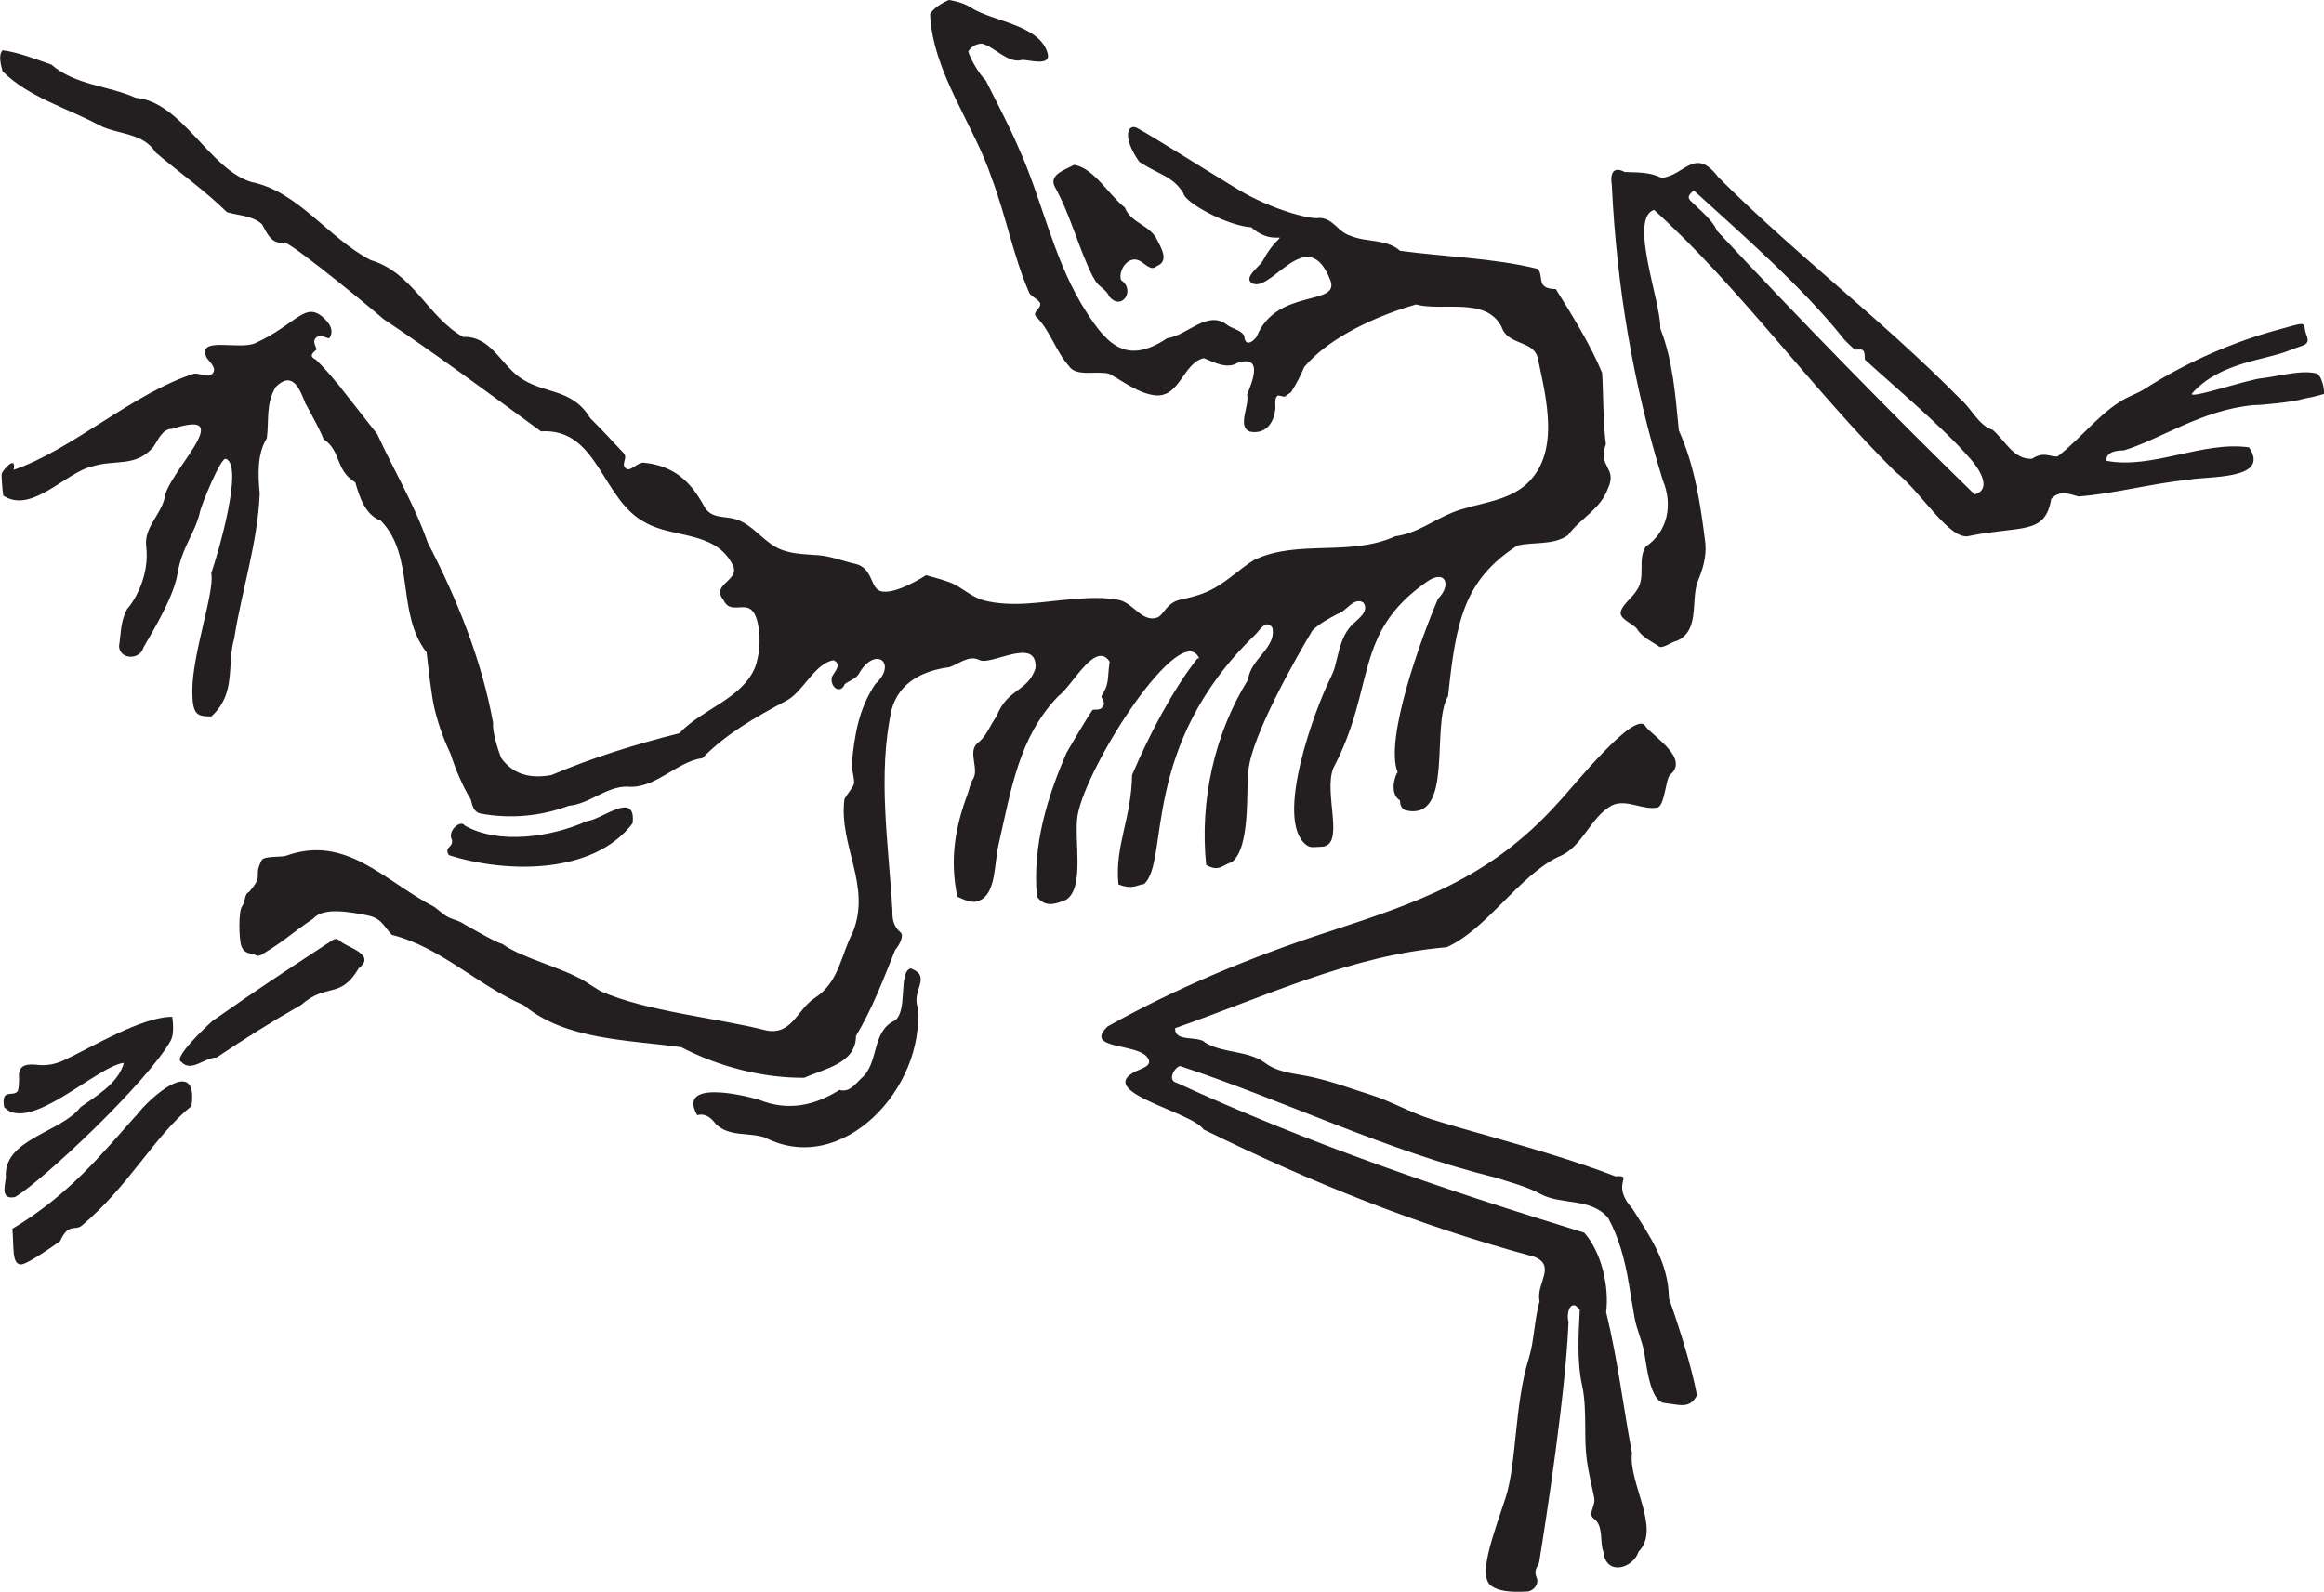
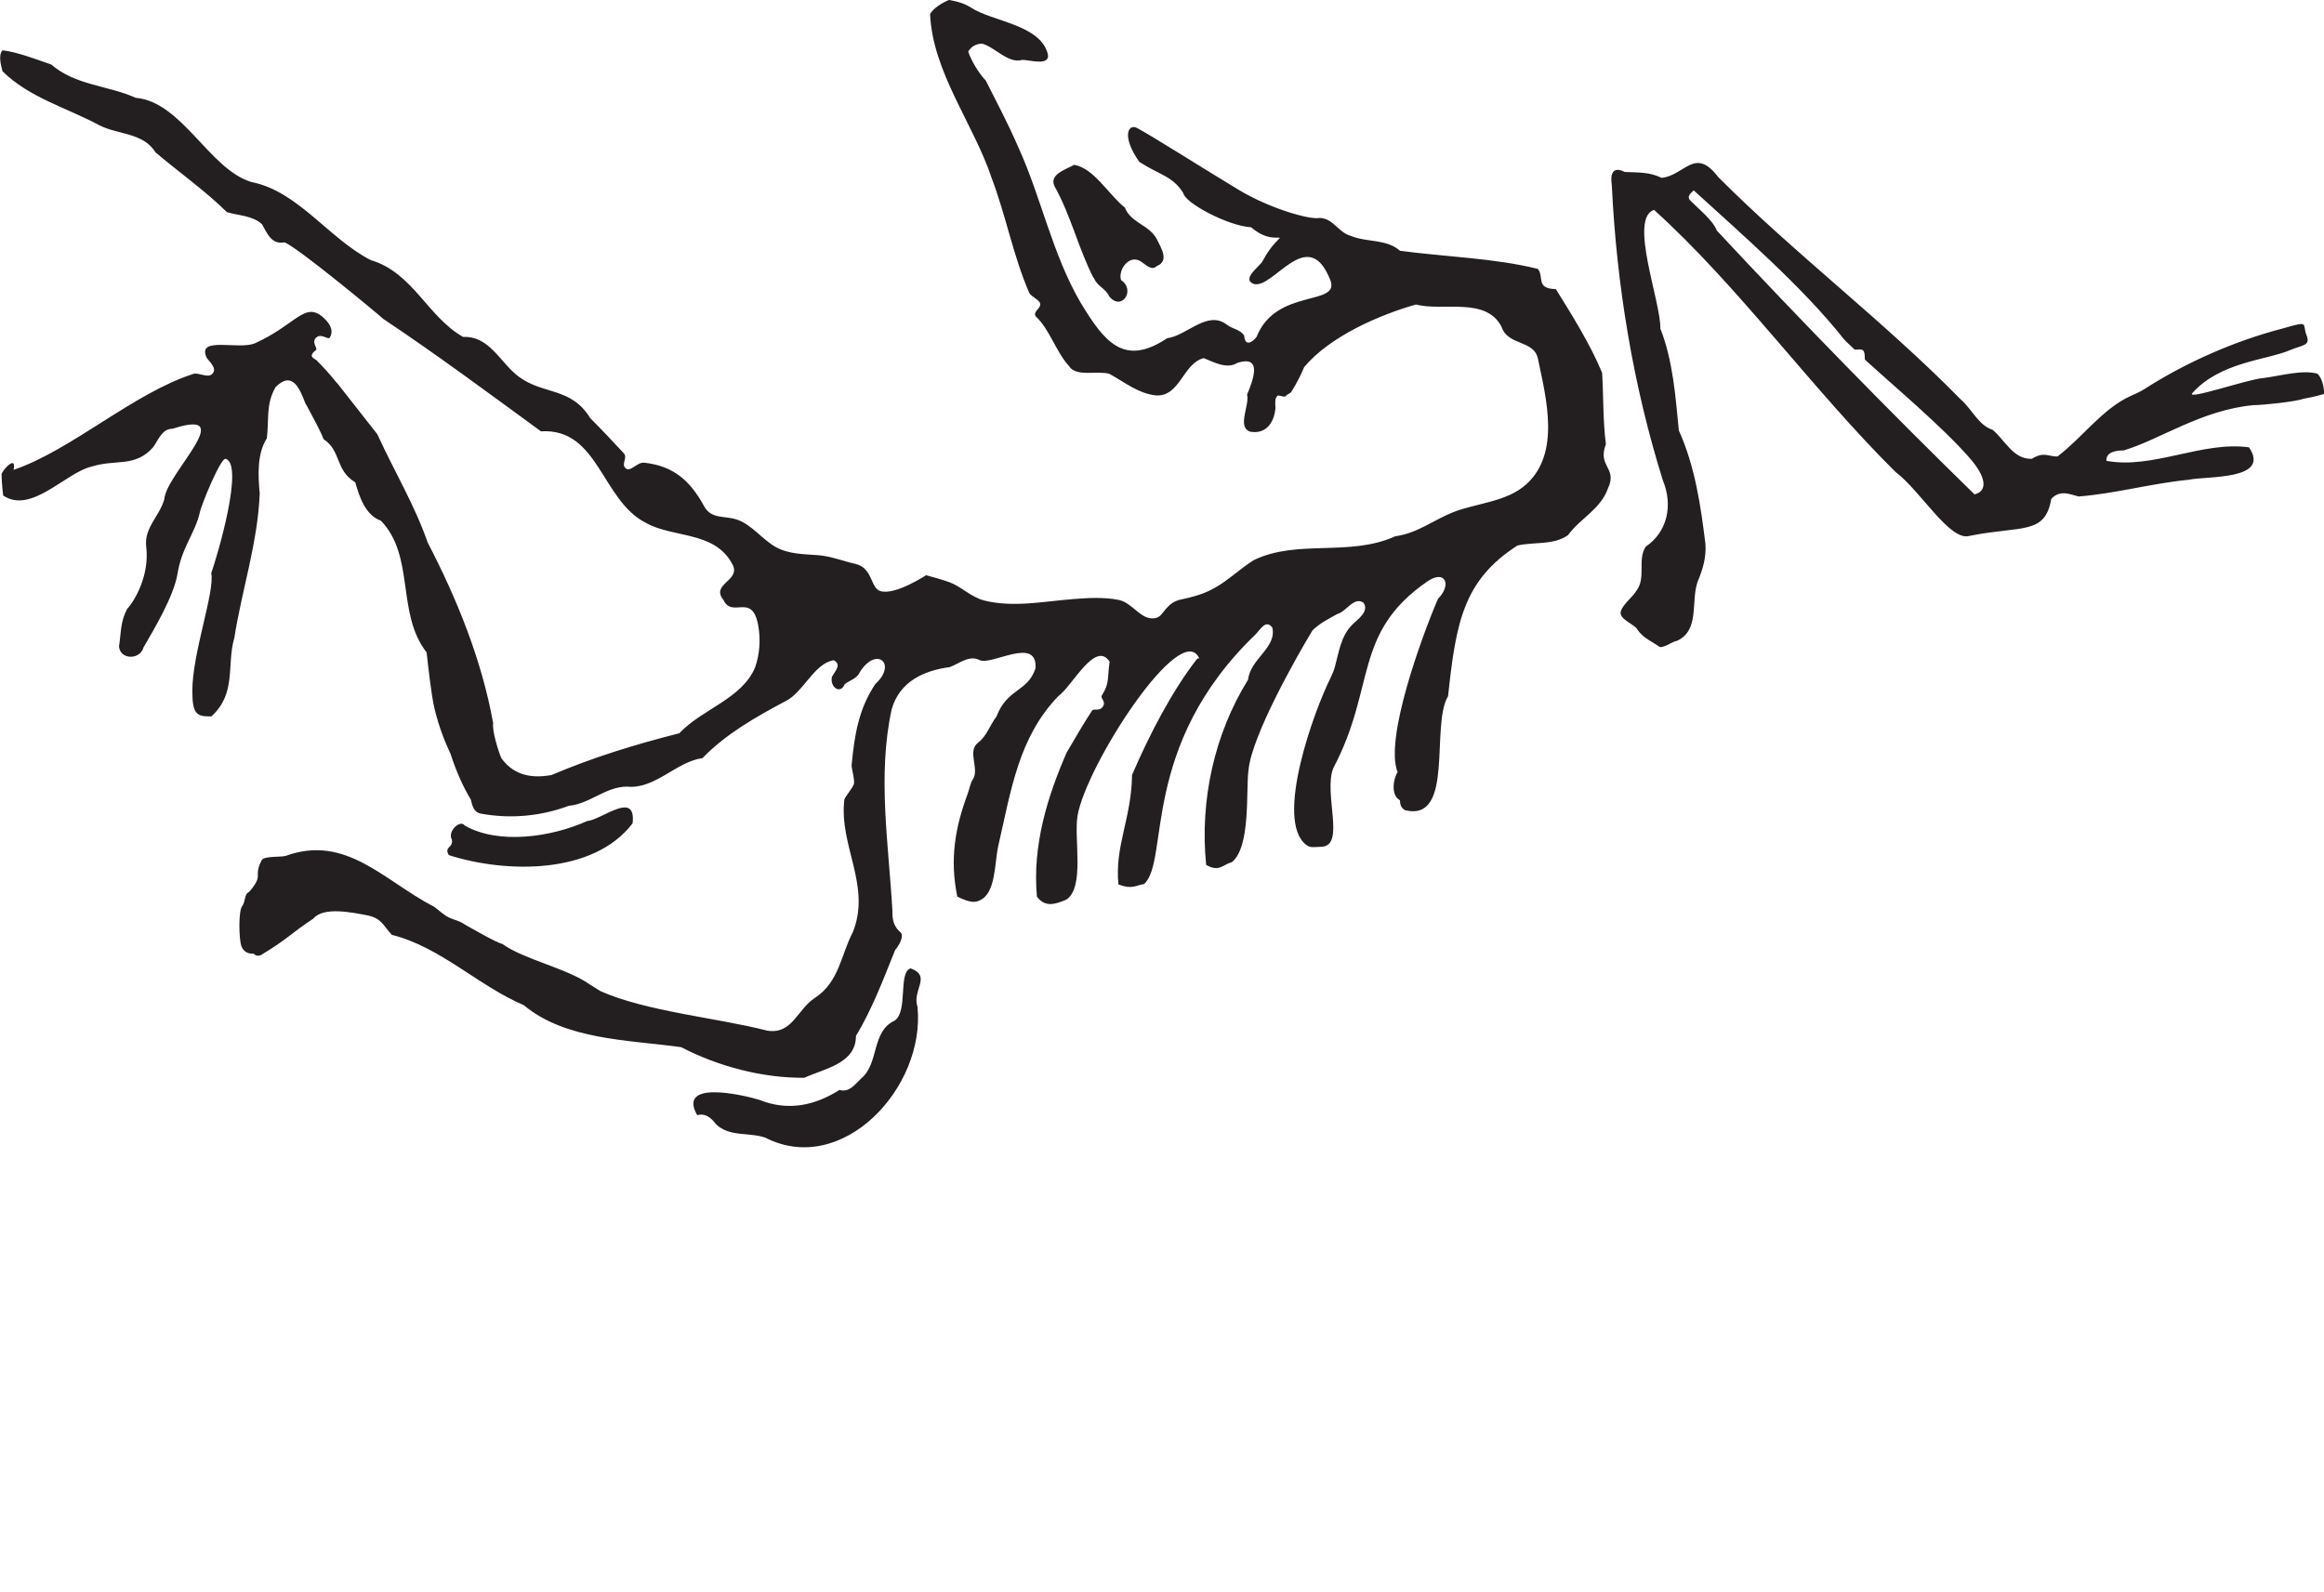
<svg xmlns="http://www.w3.org/2000/svg" fill="none" height="37" viewBox="0 0 54 37" width="54">
  <g fill="#231f20">
-     <path d="m53.844 8.684c-.357-.095-.856.052-1.263.104-.33.019-1.808.531-1.639.346.655-.725 1.703-.758 2.266-.995.302-.128.485-.099.385-.351-.105-.265.091-.341-.558-.152-1.099.284-2.239.786-3.186 1.393-.11.071-.224.123-.343.175-.645.289-1.122.966-1.694 1.402h.018c-.22.024-.32-.128-.618.057-.43.019-.623-.431-.911-.673-.33-.104-.485-.488-.746-.711-1.785-1.819-3.845-3.373-5.631-5.164-.545-.72-.778-.033-1.318.019-.279-.142-.563-.123-.856-.137 0 0-.38-.232-.298.308.11 2.317.494 4.648 1.186 6.86.238.573.11 1.194-.398 1.54-.201.303.014.72-.215 1.023-.096.161-.302.298-.362.474-.064.19.32.303.385.431.119.19.352.284.522.407.137 0 .261-.118.398-.147.531-.246.316-.905.476-1.369.119-.284.206-.569.183-.881-.11-.9-.243-1.805-.618-2.639-.078-.796-.137-1.625-.43-2.369.018-.611-.742-2.563-.146-2.757 1.968 1.777 3.681 4.179 5.608 6.088.591.445 1.268 1.63 1.726 1.488 1.204-.242 1.753-.014 1.895-.858.21-.228.449-.1.636-.057.847-.066 1.689-.303 2.559-.389.43-.09 1.914.014 1.401-.753-1.085-.152-2.243.516-3.314.313-.014-.218.252-.242.403-.242.829-.246 1.813-.943 3.017-1.052.202 0 .961-.076 1.177-.152.256-.043.462-.109.462-.109s.005-.327-.165-.478zm-7.961 2.809c-1.891-1.843-4.074-4.074-5.992-6.135-.082-.232-.444-.521-.614-.696-.087-.09-.009-.156.078-.237 1.085.99 2.527 2.241 3.479 3.444.059.071.105.109.256.251.018.019.16-.019.201.024.055.057.028.204.046.218.668.611 1.804 1.563 2.426 2.279.38.431.435.763.124.848zm-24.729 11.015c-.288.104-.05.995-.366 1.213-.545.251-.357.99-.774 1.341-.151.142-.279.336-.508.27-.577.365-1.195.497-1.859.232-.38-.118-1.918-.474-1.447.355.192-.052.321.057.435.208.311.303.774.185 1.145.313 1.79.919 3.726-1.161 3.539-3.037-.133-.398.343-.715-.169-.9zm4.262-16.051c.082.208.27.237.357.431.288.355.623-.147.275-.379-.069-.227.16-.559.407-.46.133.052.284.27.421.137.293-.118.115-.403.009-.616-.165-.341-.614-.388-.746-.744-.375-.294-.719-.919-1.181-.995-.192.109-.581.218-.458.493.38.677.554 1.44.906 2.132zm2.408 8.845c-.572.725-1.117 1.767-1.52 2.71-.014 1.019-.407 1.649-.316 2.544.325.123.403.019.595-.009.6-.535-.11-3.203 2.587-5.799.11-.109.243-.365.394-.161.105.469-.513.725-.563 1.208-.787 1.265-1.126 2.819-.975 4.307.307.175.385-.009.595-.062.449-.355.325-1.682.389-2.146.078-.801 1.126-2.648 1.488-3.245.179-.171.371-.265.577-.379.211-.057.38-.407.604-.265.151.208-.142.393-.27.526-.256.265-.297.625-.394.976-.023.081-.055.156-.091.232-.389.772-1.314 3.316-.577 3.894.105.081.174.052.357.047.572-.014.037-1.255.279-1.833.993-1.881.449-3.127 2.17-4.325.43-.303.586.071.261.393-.38.881-1.25 3.269-.939 4.032-.087.118-.178.526.055.654 0 .095.027.19.128.232 1.144.265.577-1.971.989-2.653.183-1.706.352-2.691 1.611-3.501.385-.09.833 0 1.177-.242.284-.393.755-.597.929-1.09.224-.483-.252-.493-.05-1.023-.069-.554-.055-1.104-.087-1.658-.266-.649-.71-1.36-1.076-1.947-.476-.009-.266-.284-.417-.469-.998-.251-2.193-.284-3.204-.422-.316-.28-.769-.19-1.145-.346-.297-.085-.403-.412-.728-.417-.202.047-1.117-.199-1.877-.654-1.016-.616-1.991-1.237-2.358-1.436-.201-.109-.375.18.05.786.462.303.783.332 1.025.73.037.227 1.044.763 1.575.791.352.308.627.227.659.242.032.014-.174.128-.394.545-.069.128-.504.417-.202.531.458.123 1.259-1.407 1.776-.09.238.616-1.259.175-1.712 1.317-.105.142-.275.227-.288-.024-.091-.147-.275-.156-.403-.256-.453-.351-.929.256-1.387.313-1.007.673-1.46.085-2.014-.829-.659-1.132-.916-2.449-1.442-3.601-.224-.521-.499-1.042-.76-1.559-.156-.156-.348-.479-.407-.673.067-.114.171-.175.311-.185.275.052.618.479.939.379.146-.009.677.166.595-.152-.188-.673-1.291-.739-1.785-1.066-.197-.133-.508-.175-.508-.175s-.316.123-.439.327c.059 1.355 1.021 2.573 1.428 3.804.339.891.504 1.824.879 2.682.041.076.238.161.252.246.018.118-.174.175-.105.294.33.308.462.81.774 1.156.165.261.655.099.938.18.339.185.682.464 1.085.502.558.033.627-.749 1.108-.867.215.085.536.265.774.114.613-.204.362.422.233.734.064.246-.243.758.073.862.348.062.554-.185.586-.55-.009-.156-.009-.218.041-.28.032-.038.169.047.201 0 .037-.047.096-.052.128-.099.115-.18.215-.374.298-.573.595-.711 1.735-1.208 2.596-1.454.632.166 1.616-.185 1.987.512.146.455.751.303.847.744.197.933.526 2.203-.27 2.923-.462.417-1.172.436-1.712.654-.458.185-.819.483-1.332.554-1.062.483-2.275.062-3.287.554-.311.194-.581.46-.897.639-.261.152-.522.218-.81.28-.325.071-.389.365-.54.417-.352.118-.558-.351-.897-.412-.343-.066-.696-.047-1.044-.019-.687.052-1.396.204-2.078.033-.311-.081-.526-.322-.81-.426-.192-.071-.54-.161-.54-.161s-.71.469-1.057.37c-.243-.071-.174-.545-.591-.635-.261-.057-.554-.175-.842-.199-.343-.029-.696-.019-1.007-.194-.316-.18-.549-.516-.897-.635-.27-.095-.595 0-.764-.313-.325-.597-.714-.933-1.387-1.009-.169-.019-.316.223-.43.133-.124-.1.055-.242-.05-.355-.261-.28-.508-.545-.778-.815-.44-.72-1.085-.54-1.653-.957-.439-.322-.677-.957-1.3-.929-.824-.464-1.167-1.497-2.147-1.786-.984-.507-1.685-1.601-2.774-1.815-.98-.298-1.607-1.862-2.687-1.957-.645-.289-1.405-.289-1.959-.772-.339-.118-.797-.294-1.135-.332-.101.109-.041.332 0 .488.627.616 1.483.843 2.243 1.251.435.227 1.021.166 1.314.635.49.417 1.181.914 1.657 1.388.27.081.591.076.815.28.124.223.224.479.526.422.311.123 2.22 1.706 2.289 1.777 1.263.843 2.454 1.729 3.667 2.615 1.337-.085 1.405 1.601 2.431 2.123.632.36 1.584.19 2.001.938.261.412-.508.469-.192.858.206.441.673-.194.81.606.055.318.032.654-.073.957-.307.739-1.231.967-1.762 1.535-1.03.261-2.001.559-2.971.971-.572.104-.925-.066-1.163-.389-.069-.152-.22-.64-.192-.815-.261-1.459-.838-2.885-1.52-4.198-.316-.9-.769-1.639-1.172-2.52l-.934-1.189s0 0-.005 0c-.16-.199-.32-.379-.485-.54-.156-.076-.105-.142 0-.227.046-.038-.119-.185.009-.294.119-.099.275.066.311.005.069-.118.064-.261-.128-.445-.444-.426-.636.133-1.602.573-.375.171-1.36-.171-1.135.332.041.081.275.256.128.388-.096.099-.32-.043-.43-.005-1.387.441-2.834 1.772-4.18 2.231.078-.374-.279.028-.279.104s.009.27.037.493c.659.441 1.451-.54 2.069-.677.545-.171.998.028 1.415-.445.124-.175.206-.431.453-.431 1.57-.507-.156 1.052-.192 1.635-.11.398-.476.668-.421 1.109.078.654-.256 1.241-.444 1.445-.156.294-.137.531-.188.867.018.313.485.327.568.028.247-.426.705-1.189.792-1.72.096-.602.407-.938.517-1.417.027-.156.49-1.298.604-1.246.43.137-.197 2.255-.339 2.658.092.412-.444 1.867-.439 2.743 0 .55.114.588.444.583.591-.54.348-1.194.531-1.819.174-1.113.545-2.212.591-3.359-.037-.403-.069-.919.165-1.284.055-.441-.027-.796.206-1.194.389-.384.558.038.691.384.014.024.023.038.037.062.133.256.302.55.385.768.417.275.261.715.737 1.004.096.346.238.763.595.891.797.824.352 2.156 1.062 3.061.037.327.11 1.014.188 1.327.105.422.229.734.371 1.038.105.336.284.758.467 1.052.037.152.069.303.247.332.687.123 1.387.057 2.033-.185.485-.043.852-.445 1.351-.445.65.066 1.14-.578 1.753-.663.54-.559 1.24-.957 1.927-1.322.407-.194.673-.886 1.122-.952.197.1.023.265-.041.384-.055.246.201.417.297.171.124-.095.284-.123.357-.289.38-.597.87-.185.352.289-.385.578-.481 1.175-.549 1.881-.004.071.073.322.055.436-.032.104-.215.308-.224.369-.128 1.071.632 1.999.197 3.079-.279.535-.316 1.156-.879 1.526-.417.27-.522.853-1.108.763-1.154-.298-2.802-.441-3.877-.919-.078-.047-.16-.1-.243-.152-.522-.374-1.547-.588-2.033-.943-.137-.028-.71-.36-.879-.455-.165-.118-.325-.104-.494-.242h.014l-.027-.009c-.064-.052-.128-.104-.197-.156-1.172-.606-2.046-1.691-3.447-1.189-.101.038-.508 0-.563.1-.211.398.064.327-.293.739-.124.057-.078.223-.165.336-.087.118-.073.758-.018.919.05.142.165.19.288.18.05.062.128.071.224 0 .568-.346.609-.445 1.163-.815.238-.284.916-.137 1.245-.076.339.071.362.218.577.455 1.126.28 2.01 1.184 3.067 1.635.971.81 2.426.805 3.658.976.861.45 1.9.72 2.861.711.462-.213 1.199-.327 1.199-.971.385-.644.632-1.308.911-1.999.11-.128.206-.336.128-.407-.156-.133-.197-.284-.192-.502-.087-1.549-.352-3.146-.018-4.681.183-.654.755-.905 1.351-.985.224-.081.449-.289.696-.161.279.128 1.346-.569 1.296.19-.183.554-.655.46-.906 1.118-.151.199-.229.46-.43.611-.261.199.046.616-.124.858-.055.081-.078.227-.114.322-.298.801-.421 1.53-.243 2.397.311.152.417.137.526.085.371-.171.334-.843.426-1.265.302-1.312.471-2.516 1.392-3.477.33-.237.861-1.308 1.195-.805-.059.436 0 .493-.183.791-.037.057.101.133.032.246-.082.133-.22.043-.256.1-.146.218-.439.711-.591.976-.444 1.014-.801 2.165-.691 3.349.192.261.43.175.682.071.435-.289.174-1.407.261-1.947.197-1.175 2.413-4.605 2.829-3.658zm10.089 12.768c-.499-.564.069-.767-.375-.73-.943-.36-1.909-.64-2.88-.919-.471-.133-.943-.265-1.41-.412-.476-.152-.911-.407-1.383-.559-.513-.161-.856-.298-1.378-.417-.362-.081-.783-.095-1.089-.327-.403-.298-.961-.218-1.387-.469-.16-.18-.728 0-.705-.341 2.106-.739 4.074-1.691 6.308-1.881.929-.412 1.685-1.668 2.6-2.103.554-.208.732-.919 1.241-1.194.348-.161.723.128 1.071.047.156-.081.174-.616.27-.749.467-.374-.33-.862-.554-1.123-.215-.474-1.781 1.507-2.042 1.767-1.589 1.777-3.314 2.331-5.388 3.013-1.749.573-3.47 1.284-5.077 2.184-.549.526.636.393.906.696.211.237-.188.289-.32.384-.787.464 1.378.91 1.643 1.312 2.518 1.241 4.999 2.236 7.686 2.961.526.213.028.63.124 1.033-.119.403-.124.919-.252 1.331-.334 1.075-.279 2.445-.54 3.24-.302.914-.659 1.843-.316 2.056.156.1.389.147.847.118.16-.043.247-.194.192-.322-.082-.199.046-.265.059-.36.165-1.019.613-3.913.682-5.581-.06-.208.05-.569.261-.284-.028.559-.069 1.203.055 1.762.069.313.069.654.073.99 0 .256.004.507.037.749.041.294.11.573.169.858.046.213-.169.384 0 .502.224.156.128.564.215.763.055.569.687.398.82-.005.526-.531-.243-1.592-.156-2.288-.211-1.128-.33-2.165-.6-3.274.073-.592-.101-1.383-.508-1.848-3.25-1-6.354-2.051-9.467-3.482-.256-.066-.014-.403.082-.389 2.435.805 4.779 1.966 7.315 2.587.362.118.723.204 1.062.389.485.256 1.158.076 1.561.55.256.464.394 1.0.481 1.521.046.27.087.545.137.815.05.265.169.512.22.782.059.317.137 1.147.467 1.184.348.038.595.152.76-.18-.124-.668-.417-1.592-.65-2.25-.014-.843-.439-1.435-.861-2.103zm-27.485-8.196c1.314.422 3.356.464 4.271-.739.087-.782-.714-.081-1.058-.052-.829.374-2.055.554-2.843.104-.096-.147-.412.128-.297.332.032.194-.188.152-.073.355z" />
-     <path d="m7.906 21.874c-.119-.118-.192 0-.311.062-1.108.73-1.57 1.028-2.669 1.8-.128.118-.92.858-.714.943.233.256.531-.1.819-.1.673-.45 1.296-.843 1.964-1.222.609-.531.902-.118 1.341-.853.421-.327-.284-.483-.435-.635zm-4.743 4.051c-.81.905-1.538 1.829-2.875 2.634.037.45-.014.82.197.829.142 0 .71-.398.911-.54.192-.436.348-.232.508-.365 1.112-.938 1.666-2.061 2.545-2.776.169-1.199-.966-.208-1.286.223zm.806-1.748c.096-.171.032-.545.032-.545-.714 0-1.881.715-2.513 1.009-.192.09-.398.133-.609.109-.224-.024-.444-.019-.439.256.009.1 0 .322-.037.365-.114.123-.38-.081-.307.36.586.625 2.152-.952 2.783-1.028-.133.502-.723.815-1.012 1.033-.439.583-1.804.739-1.73 1.63-.027.223-.119.521.211.455.632-.365 3.076-2.667 3.621-3.639z" />
+     <path d="m53.844 8.684c-.357-.095-.856.052-1.263.104-.33.019-1.808.531-1.639.346.655-.725 1.703-.758 2.266-.995.302-.128.485-.099.385-.351-.105-.265.091-.341-.558-.152-1.099.284-2.239.786-3.186 1.393-.11.071-.224.123-.343.175-.645.289-1.122.966-1.694 1.402h.018c-.22.024-.32-.128-.618.057-.43.019-.623-.431-.911-.673-.33-.104-.485-.488-.746-.711-1.785-1.819-3.845-3.373-5.631-5.164-.545-.72-.778-.033-1.318.019-.279-.142-.563-.123-.856-.137 0 0-.38-.232-.298.308.11 2.317.494 4.648 1.186 6.86.238.573.11 1.194-.398 1.54-.201.303.014.72-.215 1.023-.096.161-.302.298-.362.474-.064.19.32.303.385.431.119.19.352.284.522.407.137 0 .261-.118.398-.147.531-.246.316-.905.476-1.369.119-.284.206-.569.183-.881-.11-.9-.243-1.805-.618-2.639-.078-.796-.137-1.625-.43-2.369.018-.611-.742-2.563-.146-2.757 1.968 1.777 3.681 4.179 5.608 6.088.591.445 1.268 1.63 1.726 1.488 1.204-.242 1.753-.014 1.895-.858.21-.228.449-.1.636-.057.847-.066 1.689-.303 2.559-.389.43-.09 1.914.014 1.401-.753-1.085-.152-2.243.516-3.314.313-.014-.218.252-.242.403-.242.829-.246 1.813-.943 3.017-1.052.202 0 .961-.076 1.177-.152.256-.043.462-.109.462-.109s.005-.327-.165-.478zm-7.961 2.809c-1.891-1.843-4.074-4.074-5.992-6.135-.082-.232-.444-.521-.614-.696-.087-.09-.009-.156.078-.237 1.085.99 2.527 2.241 3.479 3.444.059.071.105.109.256.251.018.019.16-.019.201.024.055.057.028.204.046.218.668.611 1.804 1.563 2.426 2.279.38.431.435.763.124.848zm-24.729 11.015c-.288.104-.05.995-.366 1.213-.545.251-.357.99-.774 1.341-.151.142-.279.336-.508.27-.577.365-1.195.497-1.859.232-.38-.118-1.918-.474-1.447.355.192-.052.321.057.435.208.311.303.774.185 1.145.313 1.79.919 3.726-1.161 3.539-3.037-.133-.398.343-.715-.169-.9zm4.262-16.051c.082.208.27.237.357.431.288.355.623-.147.275-.379-.069-.227.16-.559.407-.46.133.052.284.27.421.137.293-.118.115-.403.009-.616-.165-.341-.614-.388-.746-.744-.375-.294-.719-.919-1.181-.995-.192.109-.581.218-.458.493.38.677.554 1.44.906 2.132zm2.408 8.845c-.572.725-1.117 1.767-1.52 2.71-.014 1.019-.407 1.649-.316 2.544.325.123.403.019.595-.009.6-.535-.11-3.203 2.587-5.799.11-.109.243-.365.394-.161.105.469-.513.725-.563 1.208-.787 1.265-1.126 2.819-.975 4.307.307.175.385-.009.595-.062.449-.355.325-1.682.389-2.146.078-.801 1.126-2.648 1.488-3.245.179-.171.371-.265.577-.379.211-.057.38-.407.604-.265.151.208-.142.393-.27.526-.256.265-.297.625-.394.976-.023.081-.055.156-.091.232-.389.772-1.314 3.316-.577 3.894.105.081.174.052.357.047.572-.014.037-1.255.279-1.833.993-1.881.449-3.127 2.17-4.325.43-.303.586.071.261.393-.38.881-1.25 3.269-.939 4.032-.087.118-.178.526.055.654 0 .095.027.19.128.232 1.144.265.577-1.971.989-2.653.183-1.706.352-2.691 1.611-3.501.385-.09.833 0 1.177-.242.284-.393.755-.597.929-1.09.224-.483-.252-.493-.05-1.023-.069-.554-.055-1.104-.087-1.658-.266-.649-.71-1.36-1.076-1.947-.476-.009-.266-.284-.417-.469-.998-.251-2.193-.284-3.204-.422-.316-.28-.769-.19-1.145-.346-.297-.085-.403-.412-.728-.417-.202.047-1.117-.199-1.877-.654-1.016-.616-1.991-1.237-2.358-1.436-.201-.109-.375.18.05.786.462.303.783.332 1.025.73.037.227 1.044.763 1.575.791.352.308.627.227.659.242.032.014-.174.128-.394.545-.069.128-.504.417-.202.531.458.123 1.259-1.407 1.776-.09.238.616-1.259.175-1.712 1.317-.105.142-.275.227-.288-.024-.091-.147-.275-.156-.403-.256-.453-.351-.929.256-1.387.313-1.007.673-1.46.085-2.014-.829-.659-1.132-.916-2.449-1.442-3.601-.224-.521-.499-1.042-.76-1.559-.156-.156-.348-.479-.407-.673.067-.114.171-.175.311-.185.275.052.618.479.939.379.146-.009.677.166.595-.152-.188-.673-1.291-.739-1.785-1.066-.197-.133-.508-.175-.508-.175s-.316.123-.439.327c.059 1.355 1.021 2.573 1.428 3.804.339.891.504 1.824.879 2.682.041.076.238.161.252.246.018.118-.174.175-.105.294.33.308.462.81.774 1.156.165.261.655.099.938.18.339.185.682.464 1.085.502.558.033.627-.749 1.108-.867.215.085.536.265.774.114.613-.204.362.422.233.734.064.246-.243.758.073.862.348.062.554-.185.586-.55-.009-.156-.009-.218.041-.28.032-.038.169.047.201 0 .037-.047.096-.052.128-.099.115-.18.215-.374.298-.573.595-.711 1.735-1.208 2.596-1.454.632.166 1.616-.185 1.987.512.146.455.751.303.847.744.197.933.526 2.203-.27 2.923-.462.417-1.172.436-1.712.654-.458.185-.819.483-1.332.554-1.062.483-2.275.062-3.287.554-.311.194-.581.46-.897.639-.261.152-.522.218-.81.28-.325.071-.389.365-.54.417-.352.118-.558-.351-.897-.412-.343-.066-.696-.047-1.044-.019-.687.052-1.396.204-2.078.033-.311-.081-.526-.322-.81-.426-.192-.071-.54-.161-.54-.161s-.71.469-1.057.37c-.243-.071-.174-.545-.591-.635-.261-.057-.554-.175-.842-.199-.343-.029-.696-.019-1.007-.194-.316-.18-.549-.516-.897-.635-.27-.095-.595 0-.764-.313-.325-.597-.714-.933-1.387-1.009-.169-.019-.316.223-.43.133-.124-.1.055-.242-.05-.355-.261-.28-.508-.545-.778-.815-.44-.72-1.085-.54-1.653-.957-.439-.322-.677-.957-1.3-.929-.824-.464-1.167-1.497-2.147-1.786-.984-.507-1.685-1.601-2.774-1.815-.98-.298-1.607-1.862-2.687-1.957-.645-.289-1.405-.289-1.959-.772-.339-.118-.797-.294-1.135-.332-.101.109-.041.332 0 .488.627.616 1.483.843 2.243 1.251.435.227 1.021.166 1.314.635.49.417 1.181.914 1.657 1.388.27.081.591.076.815.28.124.223.224.479.526.422.311.123 2.22 1.706 2.289 1.777 1.263.843 2.454 1.729 3.667 2.615 1.337-.085 1.405 1.601 2.431 2.123.632.36 1.584.19 2.001.938.261.412-.508.469-.192.858.206.441.673-.194.81.606.055.318.032.654-.073.957-.307.739-1.231.967-1.762 1.535-1.03.261-2.001.559-2.971.971-.572.104-.925-.066-1.163-.389-.069-.152-.22-.64-.192-.815-.261-1.459-.838-2.885-1.52-4.198-.316-.9-.769-1.639-1.172-2.52l-.934-1.189s0 0-.005 0c-.16-.199-.32-.379-.485-.54-.156-.076-.105-.142 0-.227.046-.038-.119-.185.009-.294.119-.099.275.066.311.005.069-.118.064-.261-.128-.445-.444-.426-.636.133-1.602.573-.375.171-1.36-.171-1.135.332.041.081.275.256.128.388-.096.099-.32-.043-.43-.005-1.387.441-2.834 1.772-4.18 2.231.078-.374-.279.028-.279.104s.009.27.037.493c.659.441 1.451-.54 2.069-.677.545-.171.998.028 1.415-.445.124-.175.206-.431.453-.431 1.57-.507-.156 1.052-.192 1.635-.11.398-.476.668-.421 1.109.078.654-.256 1.241-.444 1.445-.156.294-.137.531-.188.867.018.313.485.327.568.028.247-.426.705-1.189.792-1.72.096-.602.407-.938.517-1.417.027-.156.49-1.298.604-1.246.43.137-.197 2.255-.339 2.658.092.412-.444 1.867-.439 2.743 0 .55.114.588.444.583.591-.54.348-1.194.531-1.819.174-1.113.545-2.212.591-3.359-.037-.403-.069-.919.165-1.284.055-.441-.027-.796.206-1.194.389-.384.558.038.691.384.014.024.023.038.037.062.133.256.302.55.385.768.417.275.261.715.737 1.004.096.346.238.763.595.891.797.824.352 2.156 1.062 3.061.037.327.11 1.014.188 1.327.105.422.229.734.371 1.038.105.336.284.758.467 1.052.037.152.069.303.247.332.687.123 1.387.057 2.033-.185.485-.043.852-.445 1.351-.445.65.066 1.14-.578 1.753-.663.54-.559 1.24-.957 1.927-1.322.407-.194.673-.886 1.122-.952.197.1.023.265-.041.384-.055.246.201.417.297.171.124-.095.284-.123.357-.289.38-.597.87-.185.352.289-.385.578-.481 1.175-.549 1.881-.004.071.073.322.055.436-.032.104-.215.308-.224.369-.128 1.071.632 1.999.197 3.079-.279.535-.316 1.156-.879 1.526-.417.27-.522.853-1.108.763-1.154-.298-2.802-.441-3.877-.919-.078-.047-.16-.1-.243-.152-.522-.374-1.547-.588-2.033-.943-.137-.028-.71-.36-.879-.455-.165-.118-.325-.104-.494-.242h.014l-.027-.009c-.064-.052-.128-.104-.197-.156-1.172-.606-2.046-1.691-3.447-1.189-.101.038-.508 0-.563.1-.211.398.064.327-.293.739-.124.057-.078.223-.165.336-.087.118-.073.758-.018.919.05.142.165.19.288.18.05.062.128.071.224 0 .568-.346.609-.445 1.163-.815.238-.284.916-.137 1.245-.076.339.071.362.218.577.455 1.126.28 2.01 1.184 3.067 1.635.971.81 2.426.805 3.658.976.861.45 1.9.72 2.861.711.462-.213 1.199-.327 1.199-.971.385-.644.632-1.308.911-1.999.11-.128.206-.336.128-.407-.156-.133-.197-.284-.192-.502-.087-1.549-.352-3.146-.018-4.681.183-.654.755-.905 1.351-.985.224-.081.449-.289.696-.161.279.128 1.346-.569 1.296.19-.183.554-.655.46-.906 1.118-.151.199-.229.46-.43.611-.261.199.046.616-.124.858-.055.081-.078.227-.114.322-.298.801-.421 1.53-.243 2.397.311.152.417.137.526.085.371-.171.334-.843.426-1.265.302-1.312.471-2.516 1.392-3.477.33-.237.861-1.308 1.195-.805-.059.436 0 .493-.183.791-.037.057.101.133.032.246-.082.133-.22.043-.256.1-.146.218-.439.711-.591.976-.444 1.014-.801 2.165-.691 3.349.192.261.43.175.682.071.435-.289.174-1.407.261-1.947.197-1.175 2.413-4.605 2.829-3.658zm10.089 12.768zm-27.485-8.196c1.314.422 3.356.464 4.271-.739.087-.782-.714-.081-1.058-.052-.829.374-2.055.554-2.843.104-.096-.147-.412.128-.297.332.032.194-.188.152-.073.355z" />
  </g>
</svg>